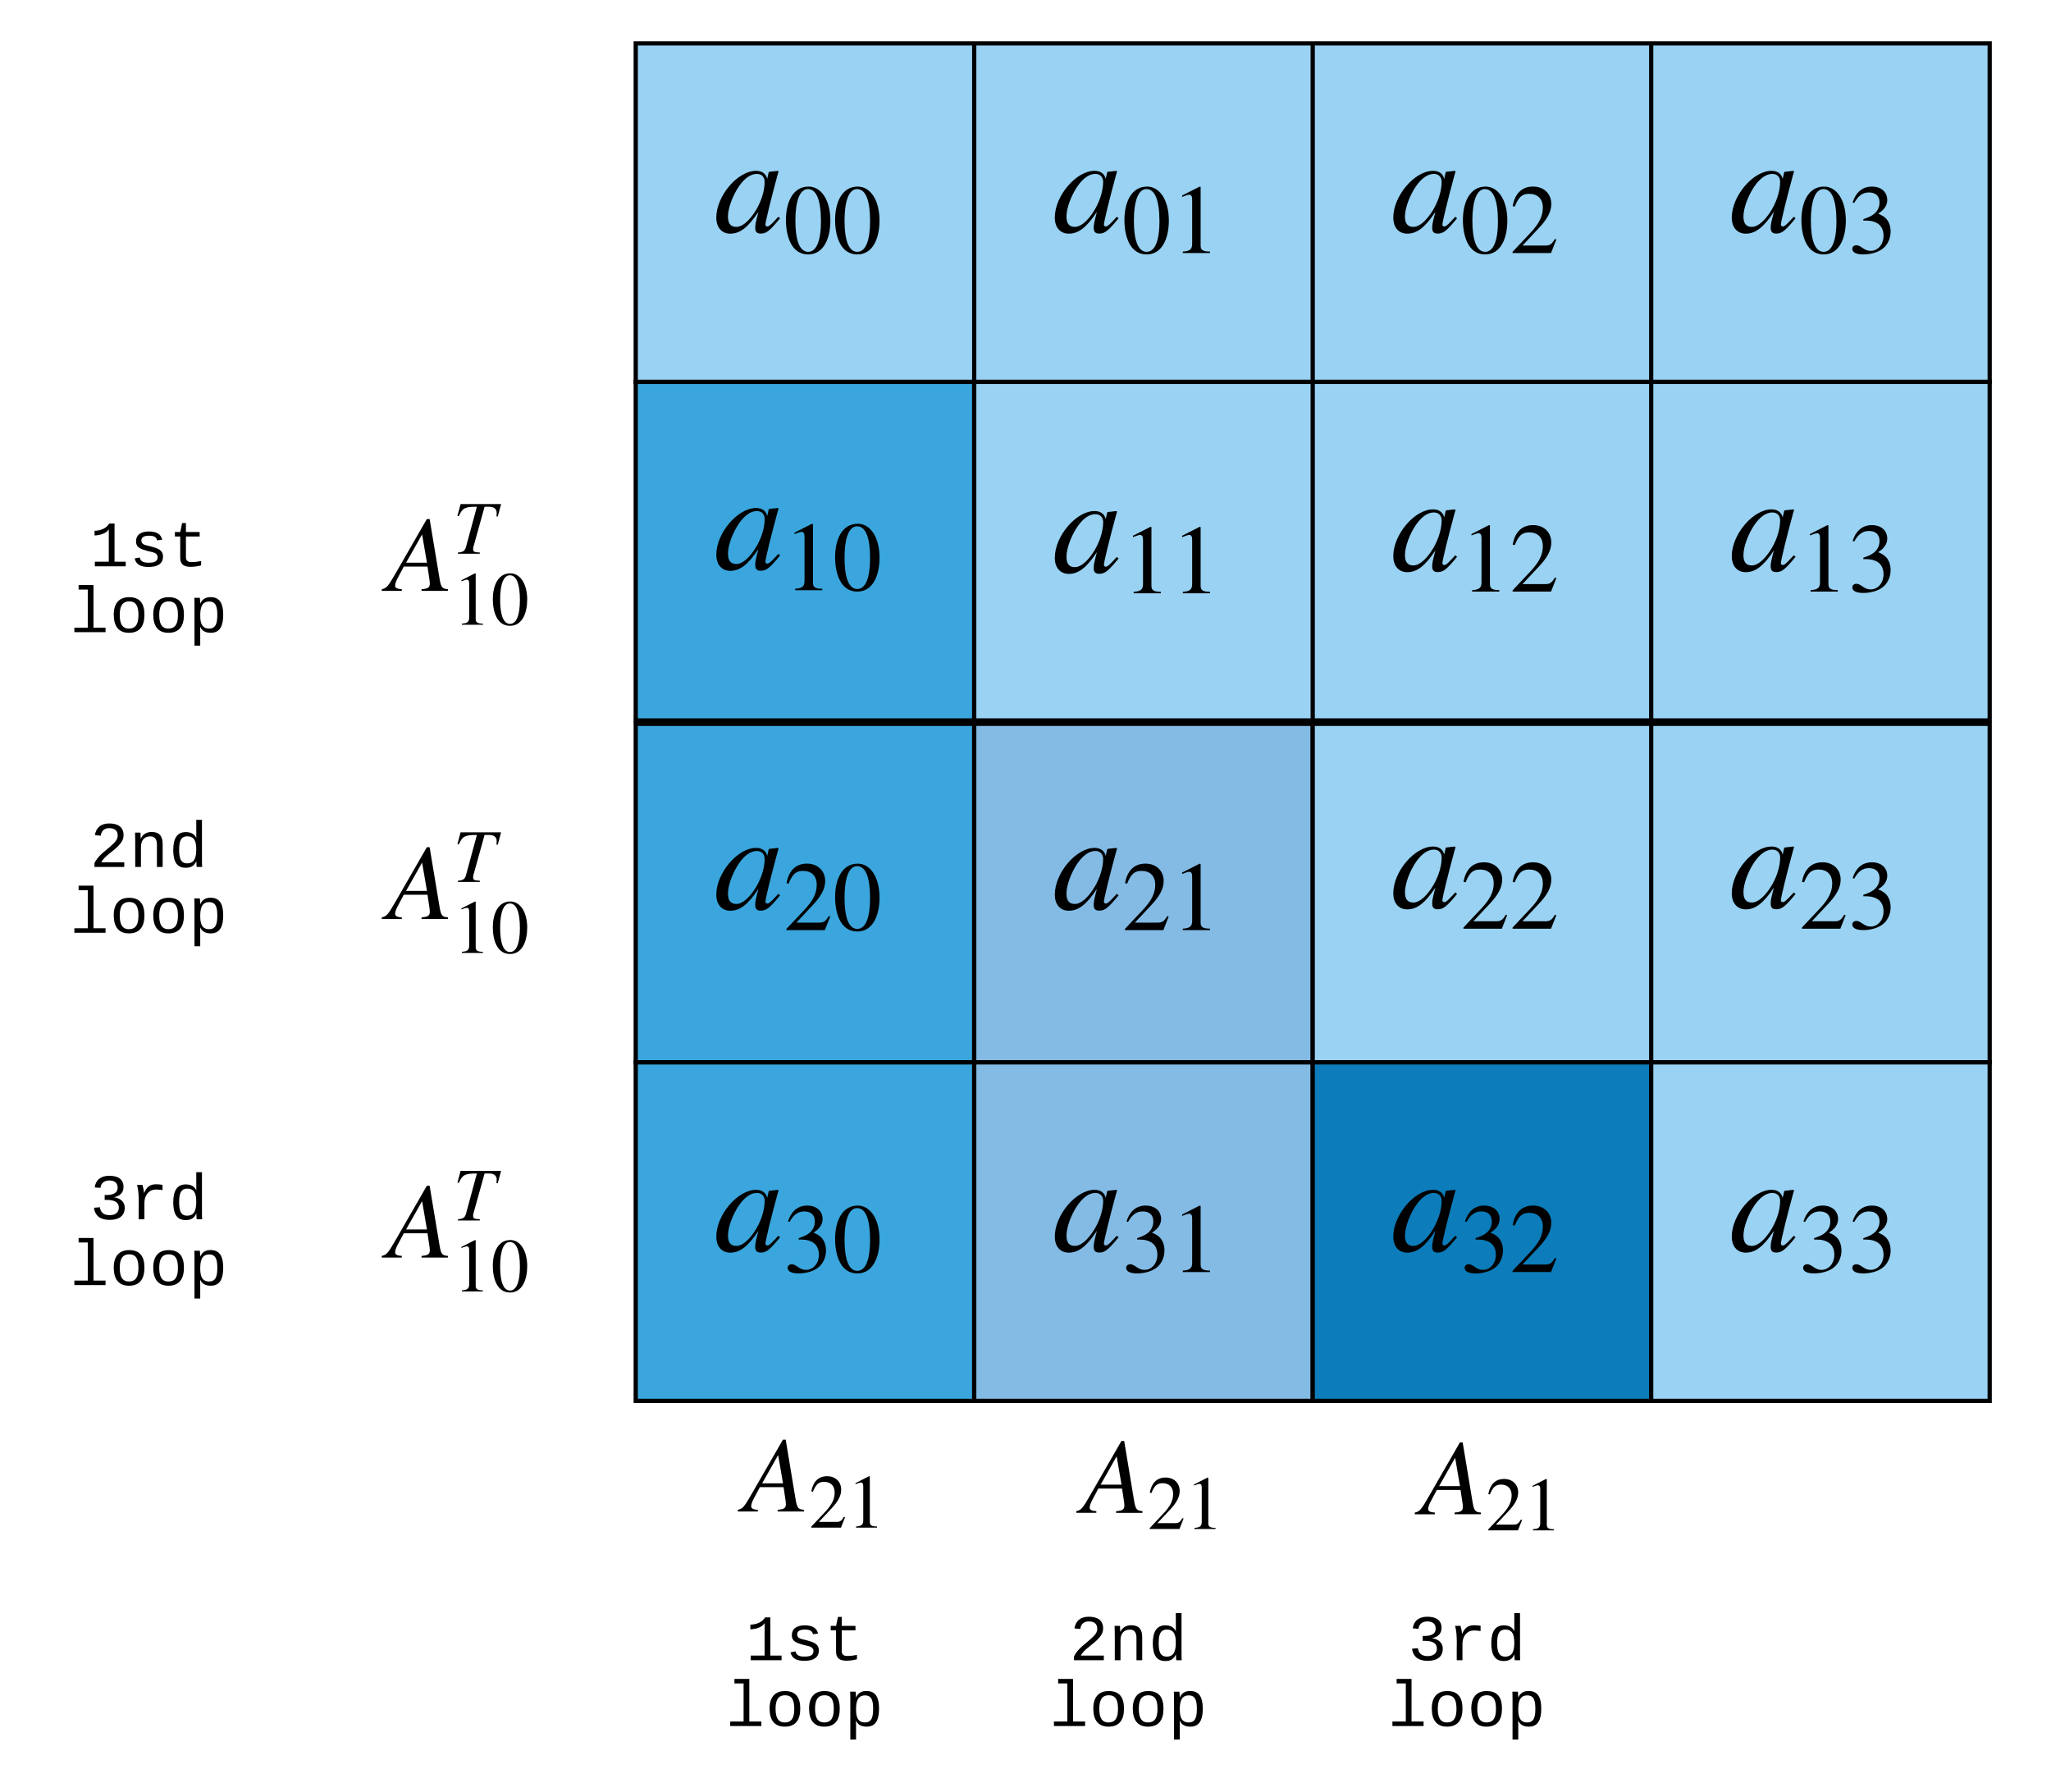
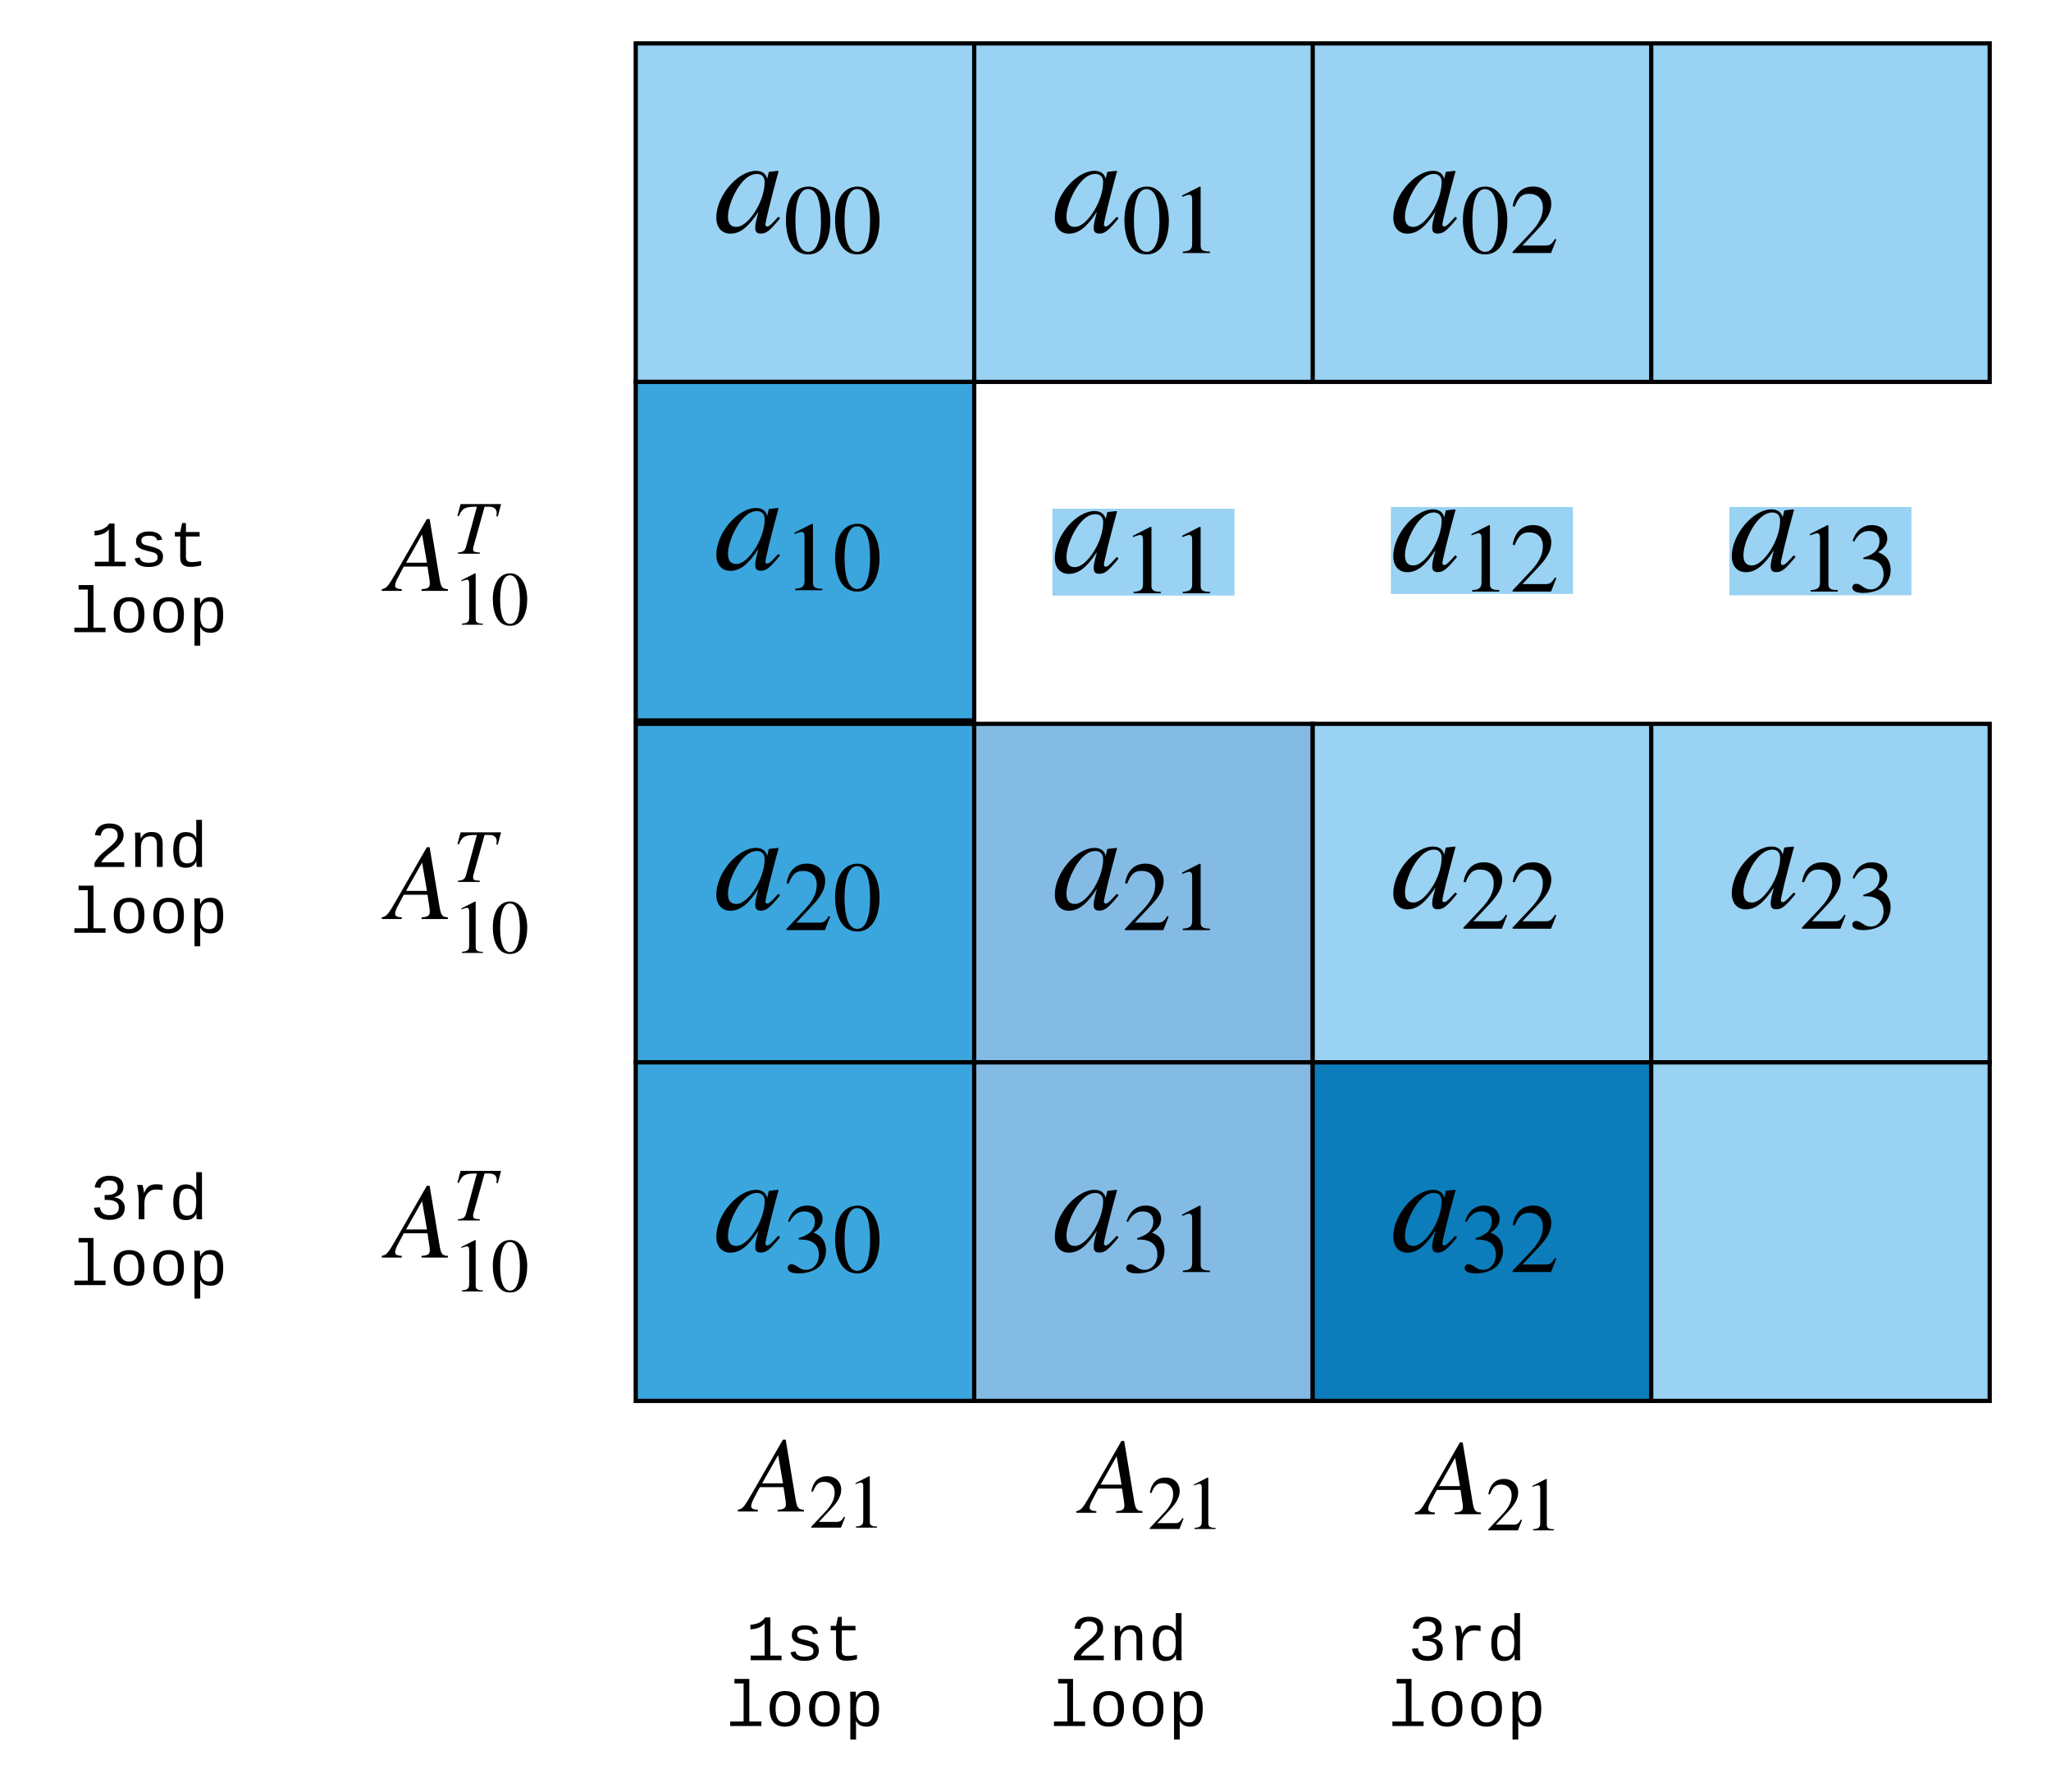
<svg xmlns="http://www.w3.org/2000/svg" xmlns:ns1="lucid" xmlns:xlink="http://www.w3.org/1999/xlink" width="969.48" height="847.08">
  <g transform="translate(0 0)" ns1:page-tab-id="0_0">
    <path d="M300.5 20.5h160v160h-160zM460.5 20.5h160v160h-160zM620.5 20.5h160v160h-160zM780.5 20.5h160v160h-160z" stroke="#000" stroke-width="2" fill="#99d2f2" />
    <path d="M300.5 180.5h160v160h-160z" stroke="#000" stroke-width="2" fill="#3aa6dd" />
-     <path d="M460.5 180.5h160v160h-160zM620.5 180.5h160v160h-160zM780.5 180.5h160v160h-160z" stroke="#000" stroke-width="2" fill="#99d2f2" />
    <path d="M300.5 342.1h160v160h-160z" stroke="#000" stroke-width="2" fill="#3aa6dd" />
    <path d="M460.5 342.1h160v160h-160z" stroke="#000" stroke-width="2" fill="#83bbe5" />
    <path d="M620.5 342.1h160v160h-160zM780.5 342.1h160v160h-160z" stroke="#000" stroke-width="2" fill="#99d2f2" />
    <path d="M300.5 502.1h160v160h-160z" stroke="#000" stroke-width="2" fill="#3aa6dd" />
    <path d="M460.5 502.1h160v160h-160z" stroke="#000" stroke-width="2" fill="#83bbe5" />
    <path d="M620.5 502.1h160v160h-160z" stroke="#000" stroke-width="2" fill="#0c7cba" />
    <path d="M780.5 502.1h160v160h-160z" stroke="#000" stroke-width="2" fill="#99d2f2" />
    <path d="M337.46 79.63h86.05v41.7h-86.04z" fill="#99d2f2" />
    <path d="M367.9 102.44l.84.72c-4.92 5.98-6.5 7.23-9.13 7.23-1.83 0-2.62-.8-2.62-2.7 0-1.65.13-2.17 1.5-7.56-4.92 7.42-8.73 10.3-13.33 10.3-3.68 0-6.57-2.6-6.57-7.6 0-10.2 10.06-22.1 18.8-22.1 2.82 0 4.73 1.4 5.25 3.82l.73-3.15.2-.2 4-.45.46.2c-.13.6-.2.72-.4 1.38-3.08 11.24-5.84 22.54-5.84 23.85 0 .46.4.86.92.86.6 0 1.44-.53 3.42-2.7M361.45 86c0-2.3-1.38-3.8-3.68-3.8-2.96 0-5.85 2.03-8.6 6.04-2.77 4.14-5.07 10-5.07 14.13 0 3.62 1.58 4.86 3.94 4.86 3.3 0 6.38-3.6 8.35-6.44 3.08-4.47 5.05-10.13 5.05-14.8M392.5 104.25c0 8-2.92 16-10.5 16-7.94 0-10.5-8.65-10.5-16.27 0-8.23 3.2-15.8 10.7-15.8 6.08 0 10.3 6.55 10.3 16.07m-4.45.24c0-9.68-2.05-15.12-6.14-15.12-3.84 0-5.94 5.5-5.94 14.92 0 9.43 2.05 14.73 6.05 14.73 3.95 0 6.05-5.34 6.05-14.54M415.74 104.25c0 8-2.93 16-10.5 16-7.95 0-10.5-8.65-10.5-16.27 0-8.23 3.2-15.8 10.7-15.8 6.07 0 10.3 6.55 10.3 16.07m-4.46.24c0-9.68-2.04-15.12-6.13-15.12-3.86 0-5.95 5.5-5.95 14.92 0 9.43 2.04 14.73 6.04 14.73 3.95 0 6.04-5.34 6.04-14.54" />
    <path d="M497.46 79.63h86.05v41.7h-86.04z" fill="#99d2f2" />
    <path d="M527.9 102.44l.84.72c-4.92 5.98-6.5 7.23-9.13 7.23-1.83 0-2.62-.8-2.62-2.7 0-1.65.13-2.17 1.5-7.56-4.92 7.42-8.73 10.3-13.33 10.3-3.68 0-6.57-2.6-6.57-7.6 0-10.2 10.06-22.1 18.8-22.1 2.82 0 4.73 1.4 5.25 3.82l.73-3.15.2-.2 4-.45.46.2c-.13.6-.2.72-.4 1.38-3.08 11.24-5.84 22.54-5.84 23.85 0 .46.4.86.92.86.6 0 1.44-.53 3.42-2.7M521.45 86c0-2.3-1.38-3.8-3.68-3.8-2.96 0-5.85 2.03-8.6 6.04-2.77 4.14-5.07 10-5.07 14.13 0 3.62 1.58 4.86 3.94 4.86 3.3 0 6.38-3.6 8.35-6.44 3.08-4.47 5.05-10.13 5.05-14.8M552.5 104.25c0 8-2.92 16-10.5 16-7.94 0-10.5-8.65-10.5-16.27 0-8.23 3.2-15.8 10.7-15.8 6.08 0 10.3 6.55 10.3 16.07m-4.45.24c0-9.68-2.05-15.12-6.14-15.12-3.84 0-5.94 5.5-5.94 14.92 0 9.43 2.05 14.73 6.05 14.73 3.95 0 6.05-5.34 6.05-14.54M571.93 119.6H559.1v-.7c3.44-.2 4.42-1.17 4.42-3.73V94.3c0-1.57-.42-2.27-1.4-2.27-.46 0-1.25.24-2.08.56l-1.26.46v-.65l8.32-4.22.42.14v27.74c0 2 .93 2.83 4.4 2.83v.7" />
    <path d="M657.46 79.63h86.05v41.7h-86.04z" fill="#99d2f2" />
    <path d="M687.9 102.44l.84.72c-4.92 5.98-6.5 7.23-9.13 7.23-1.83 0-2.62-.8-2.62-2.7 0-1.65.13-2.17 1.5-7.56-4.92 7.42-8.73 10.3-13.33 10.3-3.68 0-6.57-2.6-6.57-7.6 0-10.2 10.06-22.1 18.8-22.1 2.82 0 4.73 1.4 5.25 3.82l.73-3.15.2-.2 4-.45.46.2c-.13.6-.2.72-.4 1.38-3.08 11.24-5.84 22.54-5.84 23.85 0 .46.4.86.92.86.6 0 1.44-.53 3.42-2.7M681.45 86c0-2.3-1.38-3.8-3.68-3.8-2.96 0-5.85 2.03-8.6 6.04-2.77 4.14-5.07 10-5.07 14.13 0 3.62 1.58 4.86 3.94 4.86 3.3 0 6.38-3.6 8.35-6.44 3.08-4.47 5.05-10.13 5.05-14.8M712.5 104.25c0 8-2.92 16-10.5 16-7.94 0-10.5-8.65-10.5-16.27 0-8.23 3.2-15.8 10.7-15.8 6.08 0 10.3 6.55 10.3 16.07m-4.45.24c0-9.68-2.05-15.12-6.14-15.12-3.84 0-5.94 5.5-5.94 14.92 0 9.43 2.05 14.73 6.05 14.73 3.95 0 6.05-5.34 6.05-14.54M735.65 113.22l-2.5 6.37h-18.18v-.57l8.27-8.78c4.37-4.6 6.04-8.13 6.04-12.08 0-4.23-2.5-6.55-6.46-6.55-3.34 0-4.97 1.48-6.83 6.04l-.98-.24c.97-5.43 3.95-9.24 9.66-9.24 5.25 0 8.6 3.57 8.6 8.17 0 3.68-1.8 7.16-5.95 11.53l-7.67 8.18h10.88c1.95 0 2.92-.5 4.46-3.12" />
    <path d="M817.46 79.63h86.05v41.7h-86.04z" fill="#99d2f2" />
-     <path d="M847.9 102.44l.84.72c-4.92 5.98-6.5 7.23-9.13 7.23-1.83 0-2.62-.8-2.62-2.7 0-1.65.13-2.17 1.5-7.56-4.92 7.42-8.73 10.3-13.33 10.3-3.68 0-6.57-2.6-6.57-7.6 0-10.2 10.06-22.1 18.8-22.1 2.82 0 4.73 1.4 5.25 3.82l.73-3.15.2-.2 4-.45.46.2c-.13.6-.2.72-.4 1.38-3.08 11.24-5.84 22.54-5.84 23.85 0 .46.4.86.92.86.6 0 1.44-.53 3.42-2.7M841.45 86c0-2.3-1.38-3.8-3.68-3.8-2.96 0-5.85 2.03-8.6 6.04-2.77 4.14-5.07 10-5.07 14.13 0 3.62 1.58 4.86 3.94 4.86 3.3 0 6.38-3.6 8.35-6.44 3.08-4.47 5.05-10.13 5.05-14.8M872.5 104.25c0 8-2.92 16-10.5 16-7.94 0-10.5-8.65-10.5-16.27 0-8.23 3.2-15.8 10.7-15.8 6.08 0 10.3 6.55 10.3 16.07m-4.45.24c0-9.68-2.05-15.12-6.14-15.12-3.84 0-5.94 5.5-5.94 14.92 0 9.43 2.05 14.73 6.05 14.73 3.95 0 6.05-5.34 6.05-14.54M876.46 95.9l-.75-.2c1.36-4.4 4.3-7.52 9.12-7.52 4.32 0 7.25 2.55 7.25 6.36 0 2.23-1.2 4.56-4.32 6.42 2.04.88 2.88 1.44 3.86 2.46 1.3 1.44 2.05 3.58 2.05 6 0 2.46-.8 4.73-2.14 6.5-2.22 2.97-6.63 4.32-10.77 4.32-3.4 0-5.2-.98-5.2-2.65 0-.98.83-1.68 1.9-1.68.8 0 1.54.28 2.84 1.2 1.72 1.2 2.7 1.45 4 1.45 3.43 0 6.03-3.16 6.03-7.1 0-3.54-1.62-5.82-4.83-6.75-1.02-.33-2.1-.47-4.74-.47v-.65c1.77-.6 2.98-1.1 3.9-1.67 2.28-1.3 3.77-3.4 3.77-6.23 0-3.16-1.95-4.74-5.02-4.74-2.88 0-5.02 1.5-6.92 4.93" />
    <path d="M337.46 238.98h86.05v41.7h-86.04z" fill="#3aa6dd" />
    <path d="M367.9 261.8l.84.7c-4.92 6-6.5 7.24-9.13 7.24-1.83 0-2.62-.8-2.62-2.7 0-1.64.13-2.16 1.5-7.55-4.92 7.4-8.73 10.3-13.33 10.3-3.68 0-6.57-2.62-6.57-7.62 0-10.2 10.06-22.08 18.8-22.08 2.82 0 4.73 1.38 5.25 3.8l.73-3.14.2-.2 4-.46.46.2c-.13.6-.2.72-.4 1.38-3.08 11.23-5.84 22.54-5.84 23.85 0 .46.4.86.92.86.6 0 1.44-.54 3.42-2.7m-4.67-18.34c0-2.3-1.38-3.8-3.68-3.8-2.96 0-5.85 2.02-8.6 6.03-2.77 4.13-5.07 9.98-5.07 14.12 0 3.62 1.58 4.86 3.94 4.86 3.3 0 6.38-3.6 8.35-6.44 3.08-4.47 5.05-10.12 5.05-14.78M388.7 278.94h-12.83v-.7c3.44-.18 4.42-1.16 4.42-3.72v-20.86c0-1.58-.43-2.28-1.4-2.28-.47 0-1.26.24-2.1.56l-1.25.47v-.65l8.3-4.22.43.14v27.74c0 2 .93 2.84 4.42 2.84v.7M415.74 263.6c0 8-2.93 16-10.5 16-7.95 0-10.5-8.65-10.5-16.27 0-8.23 3.2-15.8 10.7-15.8 6.07 0 10.3 6.55 10.3 16.07m-4.46.24c0-9.67-2.04-15.1-6.13-15.1-3.86 0-5.95 5.48-5.95 14.9 0 9.44 2.04 14.74 6.04 14.74 3.95 0 6.04-5.34 6.04-14.54" />
    <path d="M497.46 240.43h86.05v41.06h-86.04z" fill="#99d2f2" />
    <path d="M527.9 263.24l.84.72c-4.92 5.98-6.5 7.23-9.13 7.23-1.83 0-2.62-.8-2.62-2.7 0-1.65.13-2.17 1.5-7.56-4.92 7.42-8.73 10.3-13.33 10.3-3.68 0-6.57-2.6-6.57-7.6 0-10.2 10.06-22.1 18.8-22.1 2.82 0 4.73 1.4 5.25 3.82l.73-3.15.2-.2 4-.45.46.2c-.13.6-.2.72-.4 1.38-3.08 11.24-5.84 22.54-5.84 23.85 0 .46.4.86.92.86.6 0 1.44-.53 3.42-2.7m-4.67-18.33c0-2.3-1.38-3.8-3.68-3.8-2.96 0-5.85 2.03-8.6 6.04-2.77 4.14-5.07 10-5.07 14.13 0 3.62 1.58 4.86 3.94 4.86 3.3 0 6.38-3.6 8.35-6.44 3.08-4.47 5.05-10.13 5.05-14.8M548.7 280.4h-12.83v-.7c3.44-.2 4.42-1.17 4.42-3.73V255.1c0-1.57-.43-2.27-1.4-2.27-.47 0-1.26.24-2.1.56l-1.25.46v-.65l8.3-4.22.43.14v27.74c0 2 .93 2.83 4.42 2.83v.7M571.93 280.4H559.1v-.7c3.44-.2 4.42-1.17 4.42-3.73V255.1c0-1.57-.42-2.27-1.4-2.27-.46 0-1.25.24-2.08.56l-1.26.46v-.65l8.32-4.22.42.14v27.74c0 2 .93 2.83 4.4 2.83v.7" />
    <path d="M657.46 239.63h86.05v41.06h-86.04z" fill="#99d2f2" />
    <path d="M687.9 262.44l.84.72c-4.92 5.98-6.5 7.23-9.13 7.23-1.83 0-2.62-.8-2.62-2.7 0-1.65.13-2.17 1.5-7.56-4.92 7.42-8.73 10.3-13.33 10.3-3.68 0-6.57-2.6-6.57-7.6 0-10.2 10.06-22.1 18.8-22.1 2.82 0 4.73 1.4 5.25 3.82l.73-3.15.2-.2 4-.45.46.2c-.13.6-.2.72-.4 1.38-3.08 11.24-5.84 22.54-5.84 23.85 0 .46.4.86.92.86.6 0 1.44-.53 3.42-2.7M681.45 246c0-2.3-1.38-3.8-3.68-3.8-2.96 0-5.85 2.03-8.6 6.04-2.77 4.14-5.07 10-5.07 14.13 0 3.62 1.58 4.86 3.94 4.86 3.3 0 6.38-3.6 8.35-6.44 3.08-4.47 5.05-10.13 5.05-14.8M708.7 279.6h-12.83v-.7c3.44-.2 4.42-1.17 4.42-3.73V254.3c0-1.57-.43-2.27-1.4-2.27-.47 0-1.26.24-2.1.56l-1.25.46v-.65l8.3-4.22.43.14v27.74c0 2 .93 2.83 4.42 2.83v.7M735.65 273.22l-2.5 6.37h-18.18v-.57l8.27-8.78c4.37-4.6 6.04-8.13 6.04-12.08 0-4.23-2.5-6.55-6.46-6.55-3.34 0-4.97 1.48-6.83 6.04l-.98-.24c.97-5.43 3.95-9.24 9.66-9.24 5.25 0 8.6 3.57 8.6 8.17 0 3.68-1.8 7.16-5.95 11.53l-7.67 8.18h10.88c1.95 0 2.92-.5 4.46-3.12" />
    <path d="M817.46 239.63h86.05v41.7h-86.04z" fill="#99d2f2" />
    <path d="M847.9 262.44l.84.72c-4.92 5.98-6.5 7.23-9.13 7.23-1.83 0-2.62-.8-2.62-2.7 0-1.65.13-2.17 1.5-7.56-4.92 7.42-8.73 10.3-13.33 10.3-3.68 0-6.57-2.6-6.57-7.6 0-10.2 10.06-22.1 18.8-22.1 2.82 0 4.73 1.4 5.25 3.82l.73-3.15.2-.2 4-.45.46.2c-.13.6-.2.72-.4 1.38-3.08 11.24-5.84 22.54-5.84 23.85 0 .46.4.86.92.86.6 0 1.44-.53 3.42-2.7M841.45 246c0-2.3-1.38-3.8-3.68-3.8-2.96 0-5.85 2.03-8.6 6.04-2.77 4.14-5.07 10-5.07 14.13 0 3.62 1.58 4.86 3.94 4.86 3.3 0 6.38-3.6 8.35-6.44 3.08-4.47 5.05-10.13 5.05-14.8M868.7 279.6h-12.83v-.7c3.44-.2 4.42-1.17 4.42-3.73V254.3c0-1.57-.43-2.27-1.4-2.27-.47 0-1.26.24-2.1.56l-1.25.46v-.65l8.3-4.22.43.14v27.74c0 2 .93 2.83 4.42 2.83v.7M876.46 255.9l-.75-.2c1.36-4.4 4.3-7.52 9.12-7.52 4.32 0 7.25 2.55 7.25 6.36 0 2.23-1.2 4.56-4.32 6.42 2.04.88 2.88 1.44 3.86 2.46 1.3 1.44 2.05 3.58 2.05 6 0 2.46-.8 4.73-2.14 6.5-2.22 2.97-6.63 4.32-10.77 4.32-3.4 0-5.2-.98-5.2-2.65 0-.98.83-1.68 1.9-1.68.8 0 1.54.28 2.84 1.2 1.72 1.2 2.7 1.45 4 1.45 3.43 0 6.03-3.16 6.03-7.1 0-3.54-1.62-5.82-4.83-6.75-1.02-.33-2.1-.47-4.74-.47v-.65c1.77-.6 2.98-1.1 3.9-1.67 2.28-1.3 3.77-3.4 3.77-6.23 0-3.16-1.95-4.74-5.02-4.74-2.88 0-5.02 1.5-6.92 4.93" />
    <path d="M337.46 399.63h86.05v41.7h-86.04z" fill="#3aa6dd" />
    <path d="M367.9 422.44l.84.72c-4.92 5.98-6.5 7.23-9.13 7.23-1.83 0-2.62-.8-2.62-2.7 0-1.65.13-2.17 1.5-7.56-4.92 7.42-8.73 10.3-13.33 10.3-3.68 0-6.57-2.6-6.57-7.6 0-10.2 10.06-22.1 18.8-22.1 2.82 0 4.73 1.4 5.25 3.82l.73-3.15.2-.2 4-.45.46.2c-.13.6-.2.72-.4 1.38-3.08 11.24-5.84 22.54-5.84 23.85 0 .46.4.86.92.86.6 0 1.44-.53 3.42-2.7M361.45 406c0-2.3-1.38-3.8-3.68-3.8-2.96 0-5.85 2.03-8.6 6.04-2.77 4.14-5.07 10-5.07 14.13 0 3.62 1.58 4.86 3.94 4.86 3.3 0 6.38-3.6 8.35-6.44 3.08-4.47 5.05-10.13 5.05-14.8M392.4 433.22l-2.5 6.37h-18.16v-.57l8.27-8.78c4.37-4.6 6.05-8.13 6.05-12.08 0-4.23-2.5-6.55-6.46-6.55-3.36 0-4.98 1.48-6.84 6.04l-.98-.24c.98-5.43 3.95-9.24 9.67-9.24 5.25 0 8.6 3.57 8.6 8.17 0 3.68-1.82 7.16-5.95 11.53l-7.67 8.18h10.87c1.95 0 2.93-.5 4.46-3.12M415.74 424.25c0 8-2.93 16-10.5 16-7.95 0-10.5-8.65-10.5-16.27 0-8.23 3.2-15.8 10.7-15.8 6.07 0 10.3 6.55 10.3 16.07m-4.46.24c0-9.68-2.04-15.12-6.13-15.12-3.86 0-5.95 5.5-5.95 14.92 0 9.43 2.04 14.73 6.04 14.73 3.95 0 6.04-5.34 6.04-14.54" />
    <path d="M497.46 399.63h86.05v41.06h-86.04z" fill="#83bbe5" />
    <path d="M527.9 422.44l.84.72c-4.92 5.98-6.5 7.23-9.13 7.23-1.83 0-2.62-.8-2.62-2.7 0-1.65.13-2.17 1.5-7.56-4.92 7.42-8.73 10.3-13.33 10.3-3.68 0-6.57-2.6-6.57-7.6 0-10.2 10.06-22.1 18.8-22.1 2.82 0 4.73 1.4 5.25 3.82l.73-3.15.2-.2 4-.45.46.2c-.13.6-.2.72-.4 1.38-3.08 11.24-5.84 22.54-5.84 23.85 0 .46.4.86.92.86.6 0 1.44-.53 3.42-2.7M521.45 406c0-2.3-1.38-3.8-3.68-3.8-2.96 0-5.85 2.03-8.6 6.04-2.77 4.14-5.07 10-5.07 14.13 0 3.62 1.58 4.86 3.94 4.86 3.3 0 6.38-3.6 8.35-6.44 3.08-4.47 5.05-10.13 5.05-14.8M552.4 433.22l-2.5 6.37h-18.16v-.57l8.27-8.78c4.37-4.6 6.05-8.13 6.05-12.08 0-4.23-2.5-6.55-6.46-6.55-3.36 0-4.98 1.48-6.84 6.04l-.98-.24c.98-5.43 3.95-9.24 9.67-9.24 5.25 0 8.6 3.57 8.6 8.17 0 3.68-1.82 7.16-5.95 11.53l-7.67 8.18h10.87c1.95 0 2.93-.5 4.46-3.12M571.93 439.6H559.1v-.7c3.44-.2 4.42-1.17 4.42-3.73V414.3c0-1.57-.42-2.27-1.4-2.27-.46 0-1.25.24-2.08.56l-1.26.46v-.65l8.32-4.22.42.14v27.74c0 2 .93 2.83 4.4 2.83v.7" />
    <path d="M657.46 398.98h86.05v41.06h-86.04z" fill="#99d2f2" />
    <path d="M687.9 421.8l.84.7c-4.92 6-6.5 7.24-9.13 7.24-1.83 0-2.62-.8-2.62-2.7 0-1.64.13-2.16 1.5-7.55-4.92 7.4-8.73 10.3-13.33 10.3-3.68 0-6.57-2.62-6.57-7.62 0-10.2 10.06-22.08 18.8-22.08 2.82 0 4.73 1.38 5.25 3.8l.73-3.14.2-.2 4-.46.46.2c-.13.6-.2.72-.4 1.38-3.08 11.23-5.84 22.54-5.84 23.85 0 .46.4.86.92.86.6 0 1.44-.54 3.42-2.7m-4.67-18.34c0-2.3-1.38-3.8-3.68-3.8-2.96 0-5.85 2.02-8.6 6.03-2.77 4.13-5.07 9.98-5.07 14.12 0 3.62 1.58 4.86 3.94 4.86 3.3 0 6.38-3.6 8.35-6.44 3.08-4.47 5.05-10.12 5.05-14.78M712.4 432.57l-2.5 6.37h-18.16v-.56l8.27-8.78c4.37-4.6 6.05-8.13 6.05-12.08 0-4.23-2.5-6.56-6.46-6.56-3.36 0-4.98 1.5-6.84 6.05l-.98-.23c.98-5.43 3.95-9.24 9.67-9.24 5.25 0 8.6 3.57 8.6 8.17 0 3.68-1.82 7.16-5.95 11.53l-7.67 8.18h10.87c1.95 0 2.93-.5 4.46-3.1M735.65 432.57l-2.5 6.37h-18.18v-.56l8.27-8.78c4.37-4.6 6.04-8.13 6.04-12.08 0-4.23-2.5-6.56-6.46-6.56-3.34 0-4.97 1.5-6.83 6.05l-.98-.23c.97-5.43 3.95-9.24 9.66-9.24 5.25 0 8.6 3.57 8.6 8.17 0 3.68-1.8 7.16-5.95 11.53l-7.67 8.18h10.88c1.95 0 2.92-.5 4.46-3.1" />
    <path d="M817.46 398.98h86.05v41.7h-86.04z" fill="#99d2f2" />
    <path d="M847.9 421.8l.84.7c-4.92 6-6.5 7.24-9.13 7.24-1.83 0-2.62-.8-2.62-2.7 0-1.64.13-2.16 1.5-7.55-4.92 7.4-8.73 10.3-13.33 10.3-3.68 0-6.57-2.62-6.57-7.62 0-10.2 10.06-22.08 18.8-22.08 2.82 0 4.73 1.38 5.25 3.8l.73-3.14.2-.2 4-.46.46.2c-.13.6-.2.72-.4 1.38-3.08 11.23-5.84 22.54-5.84 23.85 0 .46.4.86.92.86.6 0 1.44-.54 3.42-2.7m-4.67-18.34c0-2.3-1.38-3.8-3.68-3.8-2.96 0-5.85 2.02-8.6 6.03-2.77 4.13-5.07 9.98-5.07 14.12 0 3.62 1.58 4.86 3.94 4.86 3.3 0 6.38-3.6 8.35-6.44 3.08-4.47 5.05-10.12 5.05-14.78M872.4 432.57l-2.5 6.37h-18.16v-.56l8.27-8.78c4.37-4.6 6.05-8.13 6.05-12.08 0-4.23-2.5-6.56-6.46-6.56-3.36 0-4.98 1.5-6.84 6.05l-.98-.23c.98-5.43 3.95-9.24 9.67-9.24 5.25 0 8.6 3.57 8.6 8.17 0 3.68-1.82 7.16-5.95 11.53l-7.67 8.18h10.87c1.95 0 2.93-.5 4.46-3.1M876.46 415.24l-.75-.2c1.36-4.4 4.3-7.5 9.12-7.5 4.32 0 7.25 2.54 7.25 6.35 0 2.22-1.2 4.55-4.32 6.4 2.04.9 2.88 1.45 3.86 2.47 1.3 1.44 2.05 3.58 2.05 6 0 2.46-.8 4.73-2.14 6.5-2.22 2.97-6.63 4.32-10.77 4.32-3.4 0-5.2-1-5.2-2.66 0-.98.83-1.67 1.9-1.67.8 0 1.54.28 2.84 1.2 1.72 1.2 2.7 1.45 4 1.45 3.43 0 6.03-3.16 6.03-7.1 0-3.54-1.62-5.82-4.83-6.75-1.02-.33-2.1-.47-4.74-.47v-.65c1.77-.6 2.98-1.1 3.9-1.67 2.28-1.3 3.77-3.4 3.77-6.23 0-3.16-1.95-4.74-5.02-4.74-2.88 0-5.02 1.5-6.92 4.94" />
    <path d="M337.46 561.23h86.05v41.7h-86.04z" fill="#3aa6dd" />
    <path d="M367.9 584.04l.84.72c-4.92 5.98-6.5 7.23-9.13 7.23-1.83 0-2.62-.8-2.62-2.7 0-1.65.13-2.17 1.5-7.56-4.92 7.42-8.73 10.3-13.33 10.3-3.68 0-6.57-2.6-6.57-7.6 0-10.2 10.06-22.1 18.8-22.1 2.82 0 4.73 1.4 5.25 3.82l.73-3.15.2-.2 4-.45.46.2c-.13.6-.2.72-.4 1.38-3.08 11.24-5.84 22.54-5.84 23.85 0 .46.4.86.92.86.6 0 1.44-.53 3.42-2.7m-4.67-18.33c0-2.3-1.38-3.8-3.68-3.8-2.96 0-5.85 2.03-8.6 6.04-2.77 4.14-5.07 10-5.07 14.13 0 3.62 1.58 4.86 3.94 4.86 3.3 0 6.38-3.6 8.35-6.44 3.08-4.47 5.05-10.13 5.05-14.8M373.22 577.5l-.74-.2c1.35-4.4 4.27-7.52 9.1-7.52 4.33 0 7.26 2.55 7.26 6.36 0 2.23-1.2 4.56-4.33 6.42 2.06.88 2.9 1.44 3.87 2.46 1.3 1.44 2.05 3.58 2.05 6 0 2.46-.8 4.73-2.14 6.5-2.23 2.97-6.65 4.32-10.78 4.32-3.4 0-5.2-.98-5.2-2.65 0-.98.83-1.68 1.9-1.68.8 0 1.53.28 2.83 1.2 1.72 1.2 2.7 1.45 4 1.45 3.44 0 6.04-3.16 6.04-7.1 0-3.54-1.63-5.82-4.83-6.75-1.02-.33-2.1-.47-4.74-.47v-.65c1.76-.6 2.97-1.1 3.9-1.67 2.28-1.3 3.76-3.4 3.76-6.23 0-3.16-1.95-4.74-5-4.74-2.9 0-5.03 1.5-6.94 4.93M415.74 585.85c0 8-2.93 16-10.5 16-7.95 0-10.5-8.65-10.5-16.27 0-8.23 3.2-15.8 10.7-15.8 6.07 0 10.3 6.55 10.3 16.07m-4.46.24c0-9.68-2.04-15.12-6.13-15.12-3.86 0-5.95 5.5-5.95 14.92 0 9.43 2.04 14.73 6.04 14.73 3.95 0 6.04-5.34 6.04-14.54" />
    <path d="M497.46 561.23h86.05v41.7h-86.04z" fill="#83bbe5" />
    <path d="M527.9 584.04l.84.72c-4.92 5.98-6.5 7.23-9.13 7.23-1.83 0-2.62-.8-2.62-2.7 0-1.65.13-2.17 1.5-7.56-4.92 7.42-8.73 10.3-13.33 10.3-3.68 0-6.57-2.6-6.57-7.6 0-10.2 10.06-22.1 18.8-22.1 2.82 0 4.73 1.4 5.25 3.82l.73-3.15.2-.2 4-.45.46.2c-.13.6-.2.72-.4 1.38-3.08 11.24-5.84 22.54-5.84 23.85 0 .46.4.86.92.86.6 0 1.44-.53 3.42-2.7m-4.67-18.33c0-2.3-1.38-3.8-3.68-3.8-2.96 0-5.85 2.03-8.6 6.04-2.77 4.14-5.07 10-5.07 14.13 0 3.62 1.58 4.86 3.94 4.86 3.3 0 6.38-3.6 8.35-6.44 3.08-4.47 5.05-10.13 5.05-14.8M533.22 577.5l-.74-.2c1.35-4.4 4.27-7.52 9.1-7.52 4.33 0 7.26 2.55 7.26 6.36 0 2.23-1.2 4.56-4.33 6.42 2.06.88 2.9 1.44 3.87 2.46 1.3 1.44 2.05 3.58 2.05 6 0 2.46-.8 4.73-2.14 6.5-2.23 2.97-6.65 4.32-10.78 4.32-3.4 0-5.2-.98-5.2-2.65 0-.98.83-1.68 1.9-1.68.8 0 1.53.28 2.83 1.2 1.72 1.2 2.7 1.45 4 1.45 3.44 0 6.04-3.16 6.04-7.1 0-3.54-1.63-5.82-4.83-6.75-1.02-.33-2.1-.47-4.74-.47v-.65c1.76-.6 2.97-1.1 3.9-1.67 2.28-1.3 3.76-3.4 3.76-6.23 0-3.16-1.95-4.74-5-4.74-2.9 0-5.03 1.5-6.94 4.93M571.93 601.2H559.1v-.7c3.44-.2 4.42-1.17 4.42-3.73V575.9c0-1.57-.42-2.27-1.4-2.27-.46 0-1.25.24-2.08.56l-1.26.46V574l8.32-4.22.42.14v27.74c0 2 .93 2.83 4.4 2.83v.7" />
    <path d="M657.46 561.23h86.05v41.7h-86.04z" fill="#0c7cba" />
    <path d="M687.9 584.04l.84.72c-4.92 5.98-6.5 7.23-9.13 7.23-1.83 0-2.62-.8-2.62-2.7 0-1.65.13-2.17 1.5-7.56-4.92 7.42-8.73 10.3-13.33 10.3-3.68 0-6.57-2.6-6.57-7.6 0-10.2 10.06-22.1 18.8-22.1 2.82 0 4.73 1.4 5.25 3.82l.73-3.15.2-.2 4-.45.46.2c-.13.6-.2.72-.4 1.38-3.08 11.24-5.84 22.54-5.84 23.85 0 .46.4.86.92.86.6 0 1.44-.53 3.42-2.7m-4.67-18.33c0-2.3-1.38-3.8-3.68-3.8-2.96 0-5.85 2.03-8.6 6.04-2.77 4.14-5.07 10-5.07 14.13 0 3.62 1.58 4.86 3.94 4.86 3.3 0 6.38-3.6 8.35-6.44 3.08-4.47 5.05-10.13 5.05-14.8M693.22 577.5l-.74-.2c1.35-4.4 4.27-7.52 9.1-7.52 4.33 0 7.26 2.55 7.26 6.36 0 2.23-1.2 4.56-4.33 6.42 2.06.88 2.9 1.44 3.87 2.46 1.3 1.44 2.05 3.58 2.05 6 0 2.46-.8 4.73-2.14 6.5-2.23 2.97-6.65 4.32-10.78 4.32-3.4 0-5.2-.98-5.2-2.65 0-.98.83-1.68 1.9-1.68.8 0 1.53.28 2.83 1.2 1.72 1.2 2.7 1.45 4 1.45 3.44 0 6.04-3.16 6.04-7.1 0-3.54-1.63-5.82-4.83-6.75-1.02-.33-2.1-.47-4.74-.47v-.65c1.76-.6 2.97-1.1 3.9-1.67 2.28-1.3 3.76-3.4 3.76-6.23 0-3.16-1.95-4.74-5-4.74-2.9 0-5.03 1.5-6.94 4.93M735.65 594.82l-2.5 6.37h-18.18v-.57l8.27-8.78c4.37-4.6 6.04-8.13 6.04-12.08 0-4.23-2.5-6.55-6.46-6.55-3.34 0-4.97 1.48-6.83 6.04l-.98-.24c.97-5.43 3.95-9.24 9.66-9.24 5.25 0 8.6 3.57 8.6 8.17 0 3.68-1.8 7.16-5.95 11.53l-7.67 8.18h10.88c1.95 0 2.92-.5 4.46-3.12" />
    <path d="M817.46 561.23h86.05v41.7h-86.04z" fill="#99d2f2" />
-     <path d="M847.9 584.04l.84.72c-4.92 5.98-6.5 7.23-9.13 7.23-1.83 0-2.62-.8-2.62-2.7 0-1.65.13-2.17 1.5-7.56-4.92 7.42-8.73 10.3-13.33 10.3-3.68 0-6.57-2.6-6.57-7.6 0-10.2 10.06-22.1 18.8-22.1 2.82 0 4.73 1.4 5.25 3.82l.73-3.15.2-.2 4-.45.46.2c-.13.6-.2.72-.4 1.38-3.08 11.24-5.84 22.54-5.84 23.85 0 .46.4.86.92.86.6 0 1.44-.53 3.42-2.7m-4.67-18.33c0-2.3-1.38-3.8-3.68-3.8-2.96 0-5.85 2.03-8.6 6.04-2.77 4.14-5.07 10-5.07 14.13 0 3.62 1.58 4.86 3.94 4.86 3.3 0 6.38-3.6 8.35-6.44 3.08-4.47 5.05-10.13 5.05-14.8M853.22 577.5l-.74-.2c1.35-4.4 4.27-7.52 9.1-7.52 4.33 0 7.26 2.55 7.26 6.36 0 2.23-1.2 4.56-4.33 6.42 2.06.88 2.9 1.44 3.87 2.46 1.3 1.44 2.05 3.58 2.05 6 0 2.46-.8 4.73-2.14 6.5-2.23 2.97-6.65 4.32-10.78 4.32-3.4 0-5.2-.98-5.2-2.65 0-.98.83-1.68 1.9-1.68.8 0 1.53.28 2.83 1.2 1.72 1.2 2.7 1.45 4 1.45 3.44 0 6.04-3.16 6.04-7.1 0-3.54-1.63-5.82-4.83-6.75-1.02-.33-2.1-.47-4.74-.47v-.65c1.76-.6 2.97-1.1 3.9-1.67 2.28-1.3 3.76-3.4 3.76-6.23 0-3.16-1.95-4.74-5-4.74-2.9 0-5.03 1.5-6.94 4.93M876.46 577.5l-.75-.2c1.36-4.4 4.3-7.52 9.12-7.52 4.32 0 7.25 2.55 7.25 6.36 0 2.23-1.2 4.56-4.32 6.42 2.04.88 2.88 1.44 3.86 2.46 1.3 1.44 2.05 3.58 2.05 6 0 2.46-.8 4.73-2.14 6.5-2.22 2.97-6.63 4.32-10.77 4.32-3.4 0-5.2-.98-5.2-2.65 0-.98.83-1.68 1.9-1.68.8 0 1.54.28 2.84 1.2 1.72 1.2 2.7 1.45 4 1.45 3.43 0 6.03-3.16 6.03-7.1 0-3.54-1.62-5.82-4.83-6.75-1.02-.33-2.1-.47-4.74-.47v-.65c1.77-.6 2.98-1.1 3.9-1.67 2.28-1.3 3.77-3.4 3.77-6.23 0-3.16-1.95-4.74-5.02-4.74-2.88 0-5.02 1.5-6.92 4.93" />
    <path d="M348.8 679.53h74.7v43.3h-74.7z" fill="#fff" fill-opacity="0" />
    <path d="M380.03 714.36h-12.45v-.82c3.2-.15 3.9-.96 3.9-2.7 0-.4-.04-.86-.1-1.3l-1-6.67h-11.2l-3 5.64c-.7 1.33-1.1 2.55-1.1 3.37 0 .96.75 1.57 3.14 1.67v.82h-9.45v-.82c2.34-.45 3-1.32 6.8-7.93l14.5-25.2h1.32l4.66 28.1c.72 4.28 1.28 4.84 3.97 5.04v.82m-9.9-13.32l-2.3-13.37-7.57 13.37h9.86M399.46 717.06l-1.94 4.92h-14.06v-.43l6.4-6.8c3.38-3.55 4.67-6.28 4.67-9.34 0-3.26-1.94-5.06-5-5.06-2.58 0-3.84 1.15-5.28 4.68l-.75-.18c.75-4.2 3.05-7.16 7.47-7.16 4.07 0 6.65 2.77 6.65 6.33 0 2.85-1.4 5.54-4.6 8.92l-5.93 6.33h8.4c1.5 0 2.27-.4 3.45-2.4M414.55 721.98h-9.92v-.54c2.66-.14 3.42-.9 3.42-2.87v-16.14c0-1.22-.33-1.76-1.08-1.76-.36 0-.97.18-1.62.43l-.97.36v-.5l6.43-3.28.34.1v21.47c0 1.54.72 2.2 3.4 2.2v.53" />
    <path d="M508.8 680.18h74.7v43.3h-74.7z" fill="#fff" fill-opacity="0" />
    <path d="M540.03 715h-12.45v-.8c3.2-.16 3.9-.97 3.9-2.7 0-.4-.04-.86-.1-1.32l-1-6.66h-11.2l-3 5.64c-.7 1.32-1.1 2.54-1.1 3.36 0 .96.75 1.57 3.14 1.67v.8h-9.45v-.8c2.34-.46 3-1.33 6.8-7.94l14.5-25.2h1.32l4.66 28.1c.72 4.27 1.28 4.83 3.97 5.03v.8m-9.9-13.3l-2.3-13.38-7.57 13.37h9.86M559.46 717.7l-1.94 4.93h-14.06v-.43l6.4-6.8c3.38-3.55 4.67-6.28 4.67-9.34 0-3.27-1.94-5.07-5-5.07-2.58 0-3.84 1.14-5.28 4.67l-.75-.18c.75-4.22 3.05-7.17 7.47-7.17 4.07 0 6.65 2.77 6.65 6.33 0 2.84-1.4 5.53-4.6 8.9l-5.93 6.34h8.4c1.5 0 2.27-.4 3.45-2.4M574.55 722.63h-9.92v-.54c2.66-.15 3.42-.9 3.42-2.88v-16.14c0-1.22-.33-1.76-1.08-1.76-.36 0-.97.18-1.62.43l-.97.36v-.5l6.43-3.27.34.1v21.47c0 1.55.72 2.2 3.4 2.2v.53" />
    <path d="M668.8 680.84h74.7v43.3h-74.7z" fill="#fff" fill-opacity="0" />
    <path d="M700.03 715.66h-12.45v-.82c3.2-.15 3.9-.96 3.9-2.7 0-.4-.04-.85-.1-1.3l-1-6.67h-11.2l-3 5.64c-.7 1.33-1.1 2.55-1.1 3.37 0 .96.75 1.57 3.14 1.67v.82h-9.45v-.82c2.34-.45 3-1.32 6.8-7.93l14.5-25.2h1.32l4.66 28.1c.72 4.28 1.28 4.84 3.97 5.04v.82m-9.9-13.32l-2.3-13.37-7.57 13.37h9.86M719.46 718.36l-1.94 4.92h-14.06v-.43l6.4-6.8c3.38-3.55 4.67-6.28 4.67-9.34 0-3.26-1.94-5.06-5-5.06-2.58 0-3.84 1.15-5.28 4.68l-.75-.18c.75-4.2 3.05-7.16 7.47-7.16 4.07 0 6.65 2.77 6.65 6.33 0 2.85-1.4 5.55-4.6 8.92l-5.93 6.33h8.4c1.5 0 2.27-.4 3.45-2.4M734.55 723.28h-9.92v-.54c2.66-.14 3.42-.9 3.42-2.87v-16.14c0-1.22-.33-1.76-1.08-1.76-.36 0-.97.18-1.62.43l-.97.36v-.5l6.43-3.28.34.1v21.47c0 1.55.72 2.2 3.4 2.2v.53" />
-     <path d="M180.5 237.4h74.7v59.2h-74.7z" fill="#fff" fill-opacity="0" />
    <path d="M211.72 279.26h-12.45v-.8c3.2-.17 3.9-.98 3.9-2.7 0-.42-.04-.87-.1-1.33l-1-6.66h-11.2l-3 5.64c-.7 1.33-1.1 2.55-1.1 3.37 0 .96.76 1.57 3.15 1.68v.8h-9.46v-.8c2.34-.46 3-1.33 6.8-7.93l14.5-25.22h1.32l4.68 28.1c.7 4.28 1.27 4.84 3.96 5.05v.8m-9.9-13.3l-2.3-13.38-7.57 13.37h9.86M236.86 238.25l-1.58 5.9-.6-.08c.06-.6.1-1.2.1-1.65 0-1.9-1.3-2.92-3.63-2.92h-2.1l-4.9 17.62c-.23.75-.52 1.58-.52 2.37 0 1.1.44 1.4 1.9 1.54l1.27.1v.58h-10.35v-.58c2.48-.2 3.3-.75 3.84-2.7l5.13-18.94c-5.68 0-6.83.58-8.55 4.46l-.65-.14 1.5-5.57h19.13M228.27 295.27h-9.92v-.54c2.66-.14 3.42-.9 3.42-2.87v-16.14c0-1.22-.33-1.76-1.08-1.76-.37 0-.98.18-1.63.43l-.97.35v-.5l6.44-3.28.32.1v21.47c0 1.55.72 2.2 3.4 2.2v.53M249.2 283.4c0 6.2-2.27 12.37-8.13 12.37-6.15 0-8.12-6.68-8.12-12.58 0-6.37 2.48-12.23 8.26-12.23 4.72 0 8 5.07 8 12.44m-3.46.2c0-7.5-1.58-11.7-4.74-11.7-3 0-4.6 4.25-4.6 11.55 0 7.3 1.58 11.4 4.67 11.4 3.06 0 4.67-4.14 4.67-11.26" />
    <path d="M180.5 392.5h74.7v59.18h-74.7z" fill="#fff" fill-opacity="0" />
    <path d="M211.72 434.35h-12.45v-.8c3.2-.16 3.9-.97 3.9-2.7 0-.4-.04-.87-.1-1.32l-1-6.66h-11.2l-3 5.64c-.7 1.33-1.1 2.55-1.1 3.36 0 .97.76 1.58 3.15 1.68v.8h-9.46v-.8c2.34-.46 3-1.32 6.8-7.93l14.5-25.2h1.32l4.68 28.1c.7 4.28 1.27 4.84 3.96 5.04v.8m-9.9-13.3l-2.3-13.37-7.57 13.37h9.86M236.86 393.34l-1.58 5.9-.6-.07c.06-.62.1-1.2.1-1.66 0-1.9-1.3-2.9-3.63-2.9h-2.1l-4.9 17.6c-.23.77-.52 1.6-.52 2.4 0 1.1.44 1.4 1.9 1.53l1.27.1v.58h-10.35v-.56c2.48-.22 3.3-.76 3.84-2.7l5.13-18.94c-5.68 0-6.83.58-8.55 4.46l-.65-.15 1.5-5.56h19.13M228.27 450.37h-9.92v-.54c2.66-.15 3.42-.9 3.42-2.88V430.8c0-1.2-.33-1.75-1.08-1.75-.37 0-.98.18-1.63.43l-.97.36v-.5l6.44-3.27.32.1v21.47c0 1.54.72 2.2 3.4 2.2v.53M249.2 438.5c0 6.2-2.27 12.37-8.13 12.37-6.15 0-8.12-6.7-8.12-12.58 0-6.37 2.48-12.23 8.26-12.23 4.72 0 8 5.07 8 12.44m-3.46.2c0-7.5-1.58-11.7-4.74-11.7-3 0-4.6 4.24-4.6 11.54 0 7.3 1.58 11.4 4.67 11.4 3.06 0 4.67-4.14 4.67-11.25" />
    <path d="M180.5 552.5h74.7v59.18h-74.7z" fill="#fff" fill-opacity="0" />
    <path d="M211.72 594.35h-12.45v-.8c3.2-.16 3.9-.97 3.9-2.7 0-.4-.04-.87-.1-1.32l-1-6.66h-11.2l-3 5.64c-.7 1.33-1.1 2.55-1.1 3.36 0 .97.76 1.58 3.15 1.68v.8h-9.46v-.8c2.34-.46 3-1.32 6.8-7.93l14.5-25.2h1.32l4.68 28.1c.7 4.28 1.27 4.84 3.96 5.04v.8m-9.9-13.3l-2.3-13.37-7.57 13.37h9.86M236.86 553.34l-1.58 5.9-.6-.07c.06-.62.1-1.2.1-1.66 0-1.9-1.3-2.9-3.63-2.9h-2.1l-4.9 17.6c-.23.77-.52 1.6-.52 2.4 0 1.1.44 1.4 1.9 1.53l1.27.1v.58h-10.35v-.56c2.48-.22 3.3-.76 3.84-2.7l5.13-18.94c-5.68 0-6.83.58-8.55 4.46l-.65-.15 1.5-5.56h19.13M228.27 610.37h-9.92v-.54c2.66-.15 3.42-.9 3.42-2.88V590.8c0-1.2-.33-1.75-1.08-1.75-.37 0-.98.18-1.63.43l-.97.36v-.5l6.44-3.27.32.1v21.47c0 1.54.72 2.2 3.4 2.2v.53M249.2 598.5c0 6.2-2.27 12.37-8.13 12.37-6.15 0-8.12-6.7-8.12-12.58 0-6.37 2.48-12.23 8.26-12.23 4.72 0 8 5.07 8 12.44m-3.46.2c0-7.5-1.58-11.7-4.74-11.7-3 0-4.6 4.24-4.6 11.54 0 7.3 1.58 11.4 4.67 11.4 3.06 0 4.67-4.14 4.67-11.25" />
    <path d="M330.5 754.37h100v72.23h-100z" stroke="#000" stroke-opacity="0" stroke-width="2" fill="#fff" fill-opacity="0" />
    <use xlink:href="#a" transform="matrix(1,0,0,1,335.486,759.375) translate(16.995 25.272)" />
    <use xlink:href="#b" transform="matrix(1,0,0,1,335.486,759.375) translate(7.661 56.383)" />
    <path d="M483.5 754.37h100v72.23h-100z" stroke="#000" stroke-opacity="0" stroke-width="2" fill="#fff" fill-opacity="0" />
    <use xlink:href="#c" transform="matrix(1,0,0,1,488.508,759.375) translate(16.995 25.272)" />
    <use xlink:href="#b" transform="matrix(1,0,0,1,488.508,759.375) translate(7.661 56.383)" />
    <path d="M643.5 754.37h100v72.23h-100z" stroke="#000" stroke-opacity="0" stroke-width="2" fill="#fff" fill-opacity="0" />
    <use xlink:href="#d" transform="matrix(1,0,0,1,648.508,759.375) translate(16.995 25.272)" />
    <use xlink:href="#b" transform="matrix(1,0,0,1,648.508,759.375) translate(7.661 56.383)" />
    <path d="M20.5 237.4h100v72.2h-100z" stroke="#000" stroke-opacity="0" stroke-width="2" fill="#fff" fill-opacity="0" />
    <use xlink:href="#a" transform="matrix(1,0,0,1,25.486,242.391) translate(16.995 25.272)" />
    <use xlink:href="#b" transform="matrix(1,0,0,1,25.486,242.391) translate(7.661 56.383)" />
    <path d="M20.5 379.46h100v72.22h-100z" stroke="#000" stroke-opacity="0" stroke-width="2" fill="#fff" fill-opacity="0" />
    <g>
      <use xlink:href="#c" transform="matrix(1,0,0,1,25.486,384.462) translate(16.995 25.272)" />
      <use xlink:href="#b" transform="matrix(1,0,0,1,25.486,384.462) translate(7.661 56.383)" />
    </g>
    <path d="M20.5 545.97h100v72.23h-100z" stroke="#000" stroke-opacity="0" stroke-width="2" fill="#fff" fill-opacity="0" />
    <g>
      <use xlink:href="#d" transform="matrix(1,0,0,1,25.486,550.975) translate(16.995 25.272)" />
      <use xlink:href="#b" transform="matrix(1,0,0,1,25.486,550.975) translate(7.661 56.383)" />
    </g>
    <defs>
      <path d="M148-1120c216-7 379-89 463-229h166v1204h353V0H157v-145h439v-1021c-79 124-254 184-448 194v-148" id="e" />
      <path d="M873-819c-18-114-119-146-250-146-163 0-245 50-245 151 0 151 170 148 294 185 182 54 388 94 388 320 0 240-189 325-439 329-245 4-410-69-454-268l159-31c24 133 136 168 295 165 144-2 270-31 270-171 0-164-195-160-331-202-167-52-350-87-350-299 0-218 173-315 413-313 220 2 373 77 412 260" id="f" />
      <path d="M682 16c-209 0-323-80-324-285v-671H190v-142h170l58-282h120v282h432v142H538v652c2 114 60 155 182 155 106 0 209-16 297-34v137C921-4 806 16 682 16" id="g" />
      <g id="a">
        <use transform="matrix(0.015,0,0,0.015,0,0)" xlink:href="#e" />
        <use transform="matrix(0.015,0,0,0.015,18.67,0)" xlink:href="#f" />
        <use transform="matrix(0.015,0,0,0.015,37.339,0)" xlink:href="#g" />
      </g>
      <path d="M736-142h380V0H134v-142h422v-1200H267v-142h469v1342" id="h" />
      <path d="M615-1102c343 0 484 203 482 560-1 347-147 562-488 562-336 0-475-219-479-562-4-349 156-560 485-560zm-8 989c240 0 301-180 301-429 0-245-55-427-290-427-236 0-299 181-299 427 0 243 61 429 288 429" id="i" />
      <path d="M698-1104c312 3 392 244 392 558 0 315-82 566-392 566-169 0-277-65-331-184h-5c8 188 2 394 4 589H185V-858c0-76-1-156-6-224h175c6 52 9 120 10 178h4c58-122 150-202 330-200zm-49 991c225 0 255-203 255-433 0-225-32-419-253-419-236 0-285 192-285 441 0 237 53 411 283 411" id="j" />
      <g id="b">
        <use transform="matrix(0.015,0,0,0.015,0,0)" xlink:href="#h" />
        <use transform="matrix(0.015,0,0,0.015,18.67,0)" xlink:href="#i" />
        <use transform="matrix(0.015,0,0,0.015,37.339,0)" xlink:href="#i" />
        <use transform="matrix(0.015,0,0,0.015,56.009,0)" xlink:href="#j" />
      </g>
      <path d="M611-1370c266 0 451 106 451 368 0 147-77 243-154 327-132 144-316 255-451 395-42 44-75 87-96 134h723V0H144v-117c124-264 387-411 582-603 73-72 151-147 151-271 0-161-104-231-266-231-163 0-249 90-268 238l-184-17c35-233 185-369 452-369" id="k" />
      <path d="M706-1102c241 0 344 136 343 381V0H868v-695c1-168-57-273-220-268-190 6-283 138-283 336V0H185c-3-360 6-732-6-1082h170c4 54 7 126 8 185h3c63-121 164-204 346-205" id="l" />
      <path d="M865-914c-3-187-2-380-2-570h180v1261c0 76 1 155 6 223H877c-8-49-9-116-10-174h-5C801-44 708 26 530 26c-135 0-234-46-297-139s-95-232-95-419c0-377 131-566 392-566 176 0 271 63 335 184zm-286-51c-222 0-255 197-255 427 0 229 31 425 253 425 237 0 286-195 286-441 0-238-52-411-284-411" id="m" />
      <g id="c">
        <use transform="matrix(0.015,0,0,0.015,0,0)" xlink:href="#k" />
        <use transform="matrix(0.015,0,0,0.015,18.67,0)" xlink:href="#l" />
        <use transform="matrix(0.015,0,0,0.015,37.339,0)" xlink:href="#m" />
      </g>
      <path d="M1060-1016c0 191-128 285-295 323v4c154 18 262 91 313 209 14 35 21 72 21 110 0 277-194 390-478 390-292 0-457-129-493-382l186-17c24 161 121 250 307 250 172 1 298-80 291-247-8-208-220-239-446-233v-156c217 9 409-34 409-232 0-152-102-225-264-225-159 0-264 88-278 233l-181-14c33-239 196-367 461-367 264 0 447 102 447 354" id="n" />
      <path d="M839-1102c70 0 148 7 206 17v167c-112-18-268-36-363 15-129 69-208 203-208 395V0H294c-10-367 32-789-52-1082h171c21 75 41 161 48 250h5c67-152 152-270 373-270" id="o" />
      <g id="d">
        <use transform="matrix(0.015,0,0,0.015,0,0)" xlink:href="#n" />
        <use transform="matrix(0.015,0,0,0.015,18.67,0)" xlink:href="#o" />
        <use transform="matrix(0.015,0,0,0.015,37.339,0)" xlink:href="#m" />
      </g>
    </defs>
  </g>
</svg>